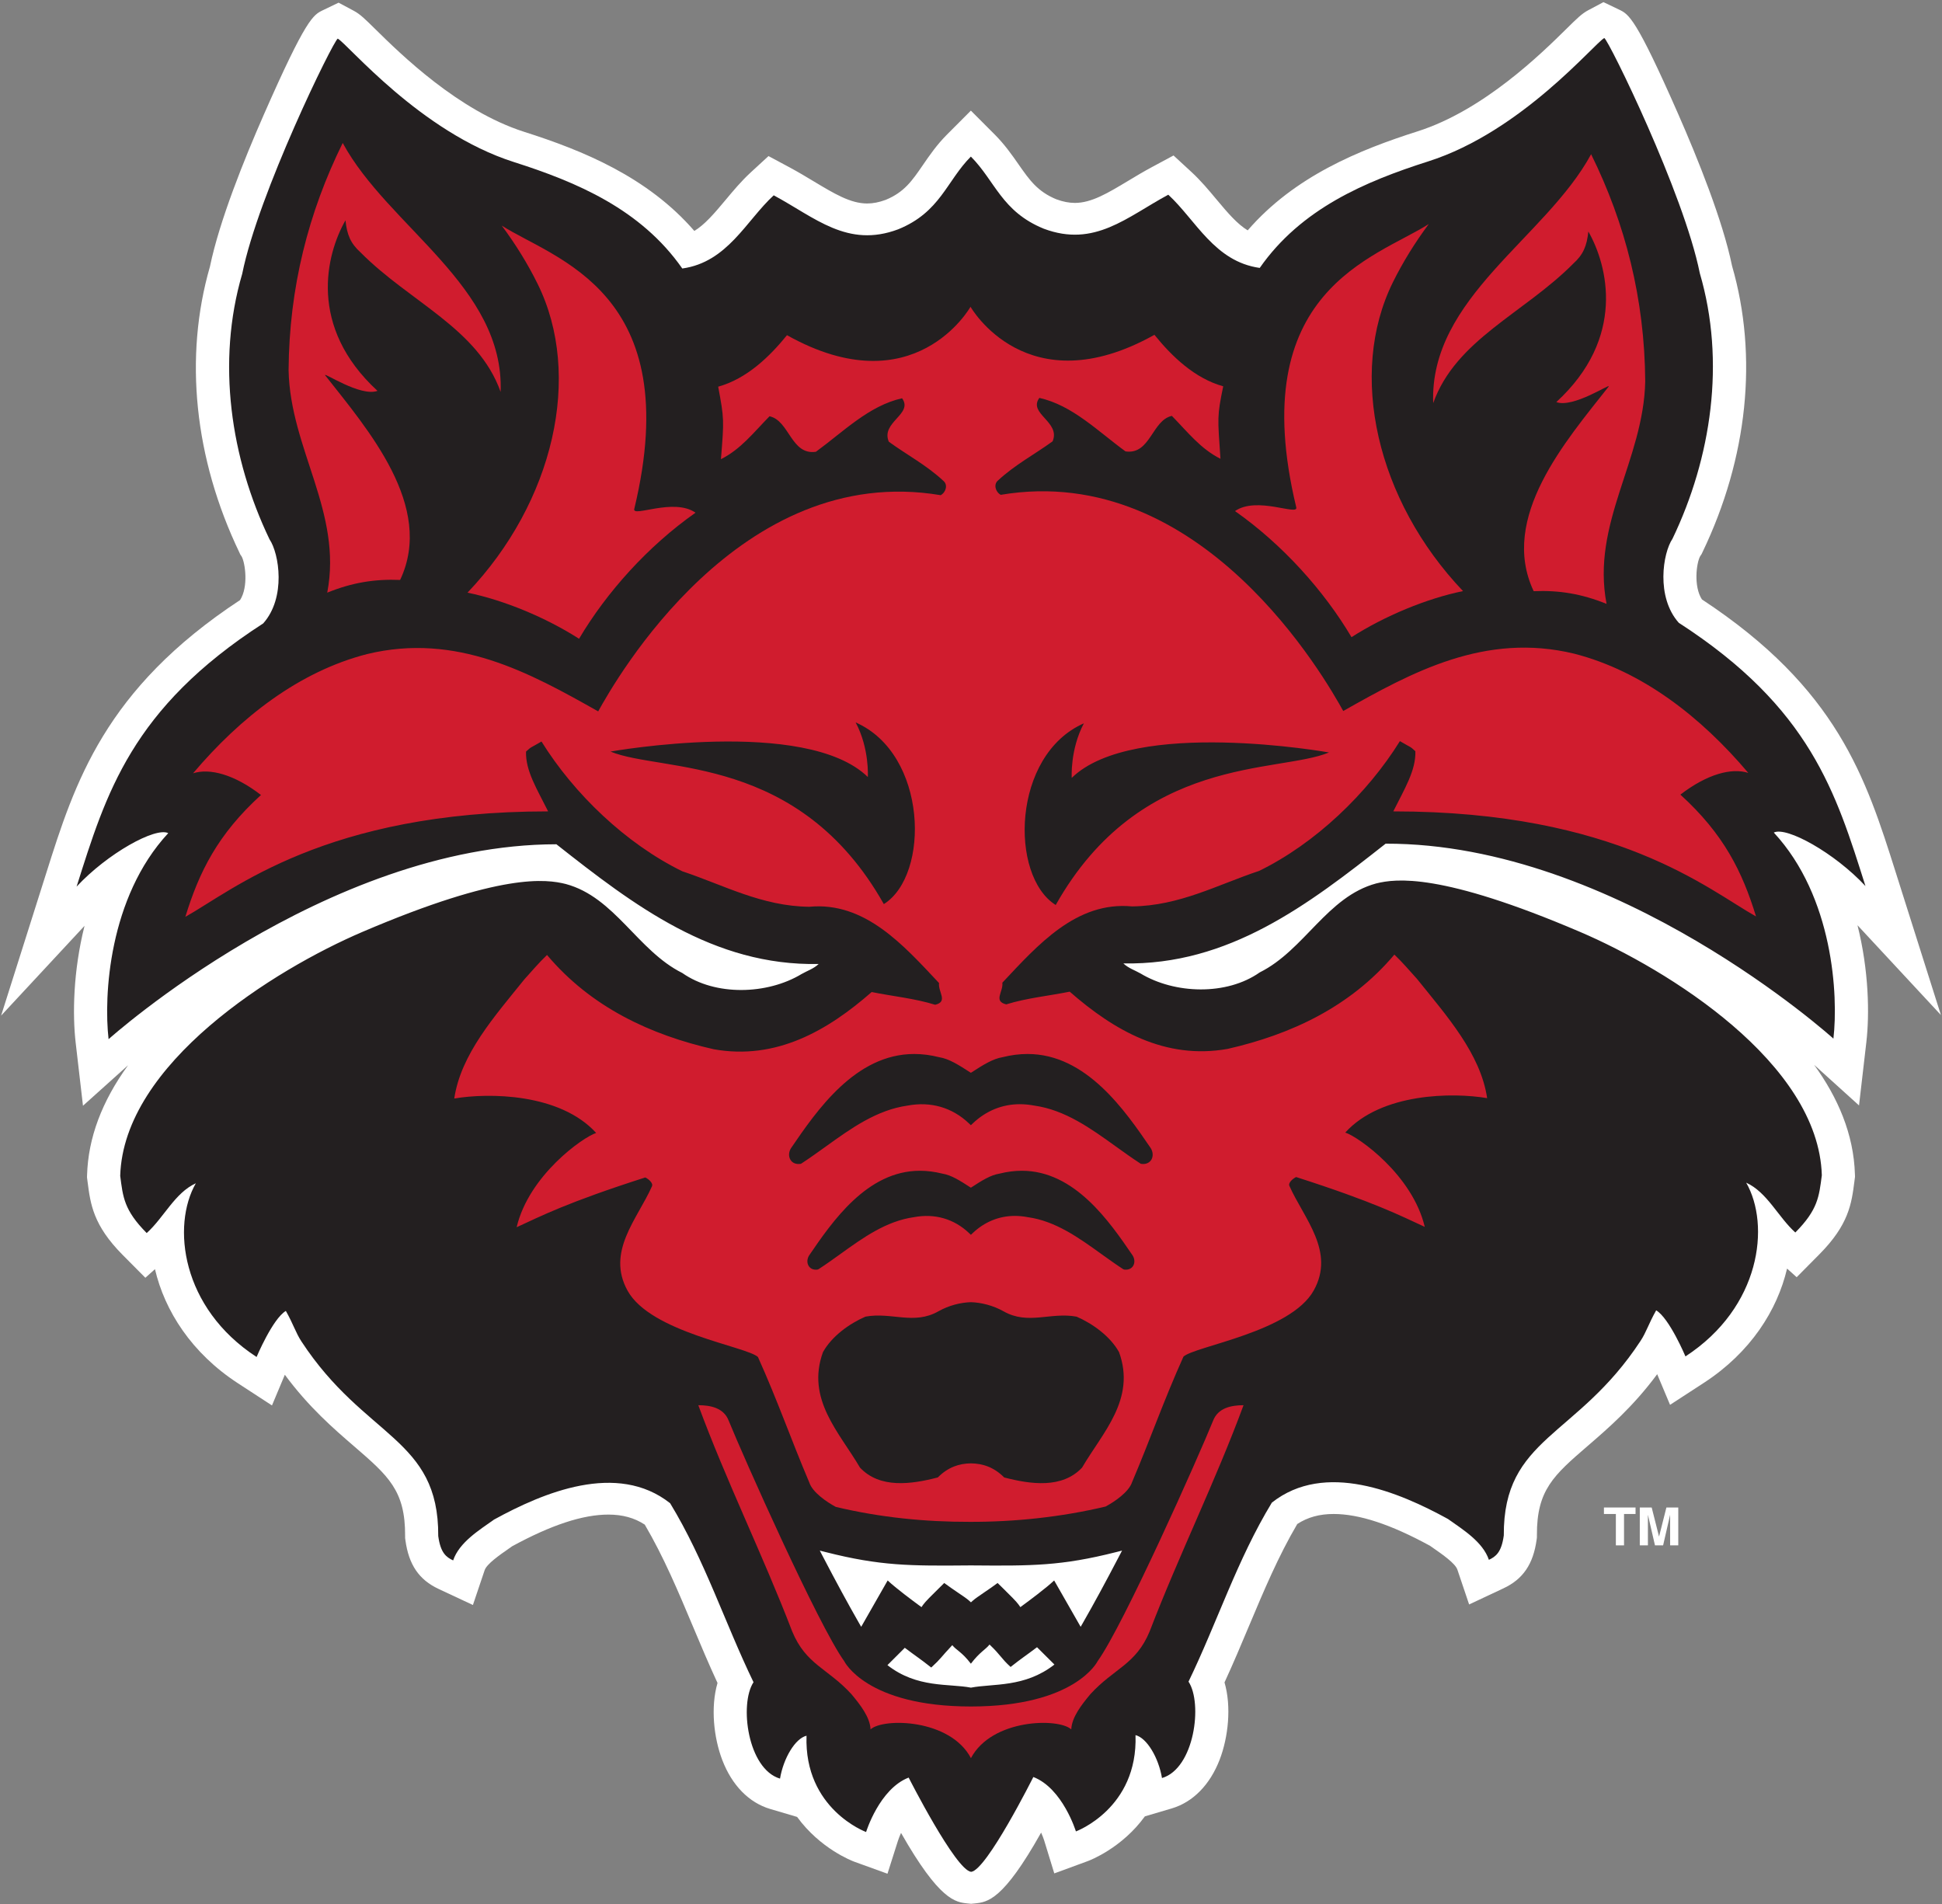
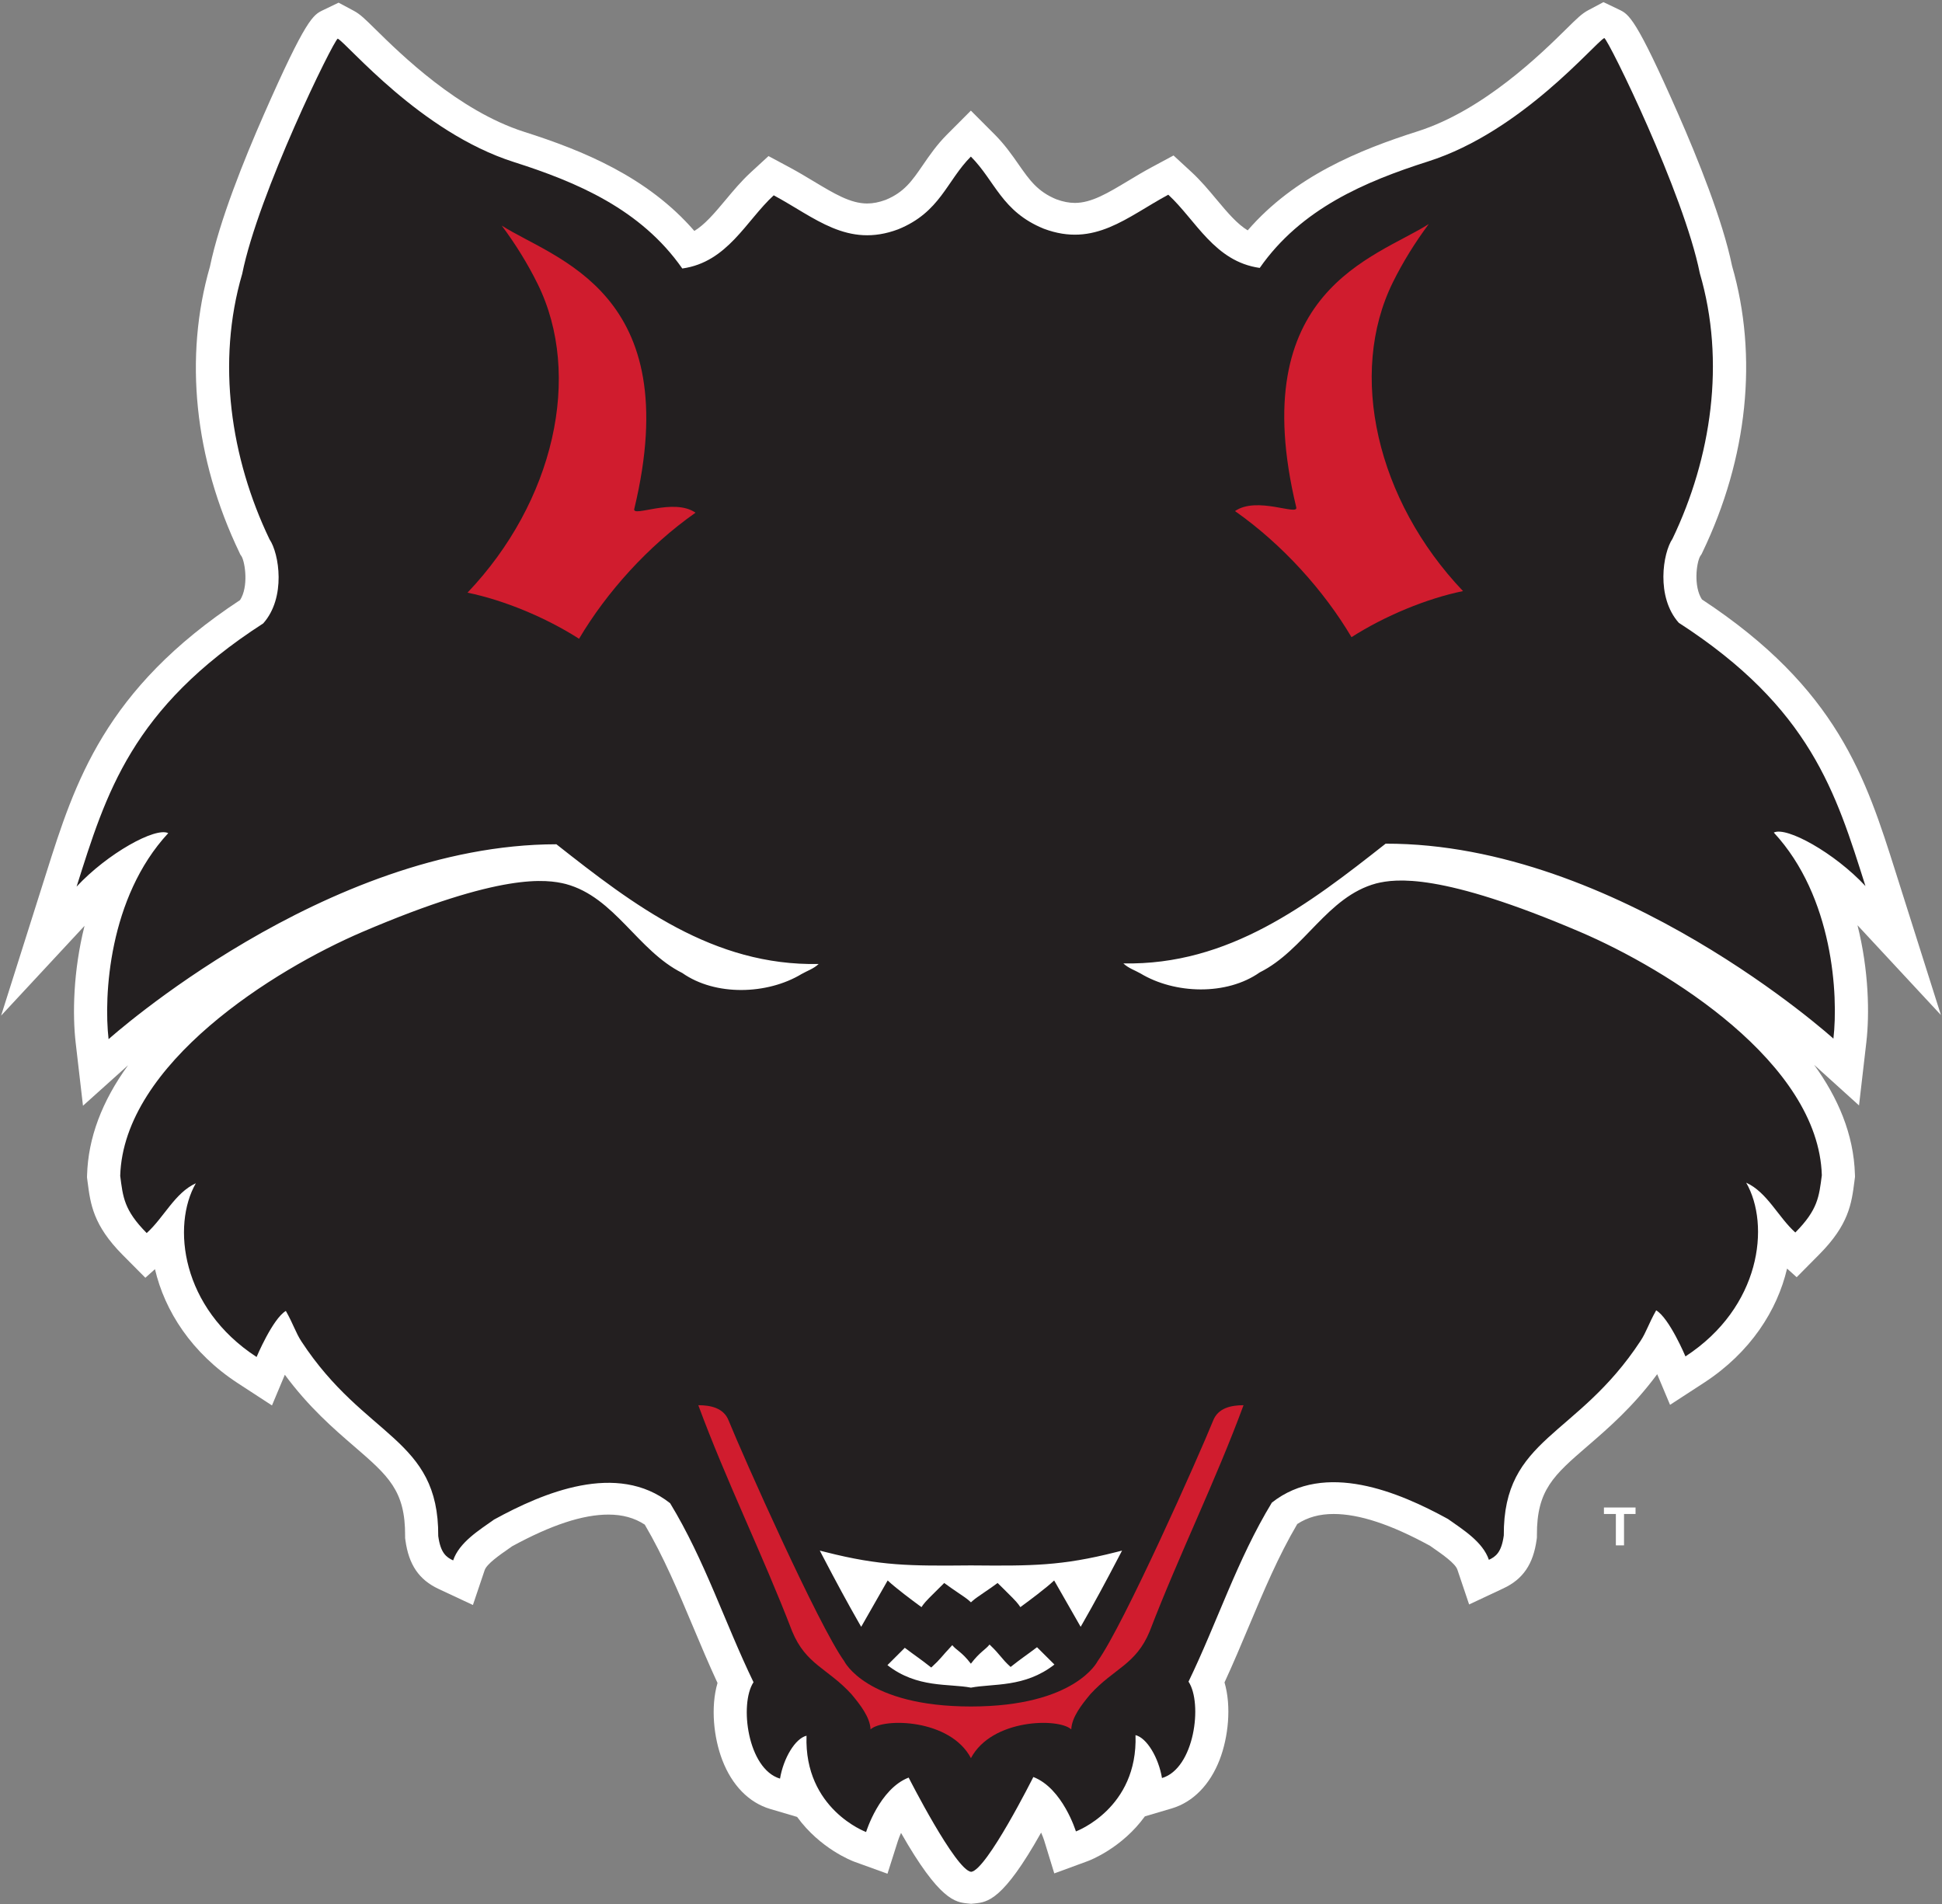
<svg xmlns="http://www.w3.org/2000/svg" width="821" height="805" viewBox="0 0 821 805" fill="none">
  <rect x="0" y="0" width="821" height="805" fill="#808080" stroke="none" />
  <path d="M820.539 429.102L801.446 368.816C788.811 328.868 776.868 291.128 719.509 253.408C715.9 247.851 717.178 237.905 718.789 235.09L719.346 234.268L719.774 233.376C738.887 193.568 743.305 150.632 732.24 112.398C728.305 93.209 717.708 66.952 709.484 48.233C691.567 7.45 688.597 6.035 684.492 4.066L677.879 0.903L671.425 4.333C668.74 5.767 666.802 7.678 662.129 12.287C651.7 22.557 627.284 46.609 599.35 55.51C574.661 63.366 547.298 74.496 527.471 97.388C523.138 94.734 519.253 90.275 514.267 84.289C510.993 80.358 507.608 76.302 503.604 72.625L496.122 65.727L487.074 70.591C483.484 72.514 480.166 74.509 476.955 76.446C468.271 81.662 461.431 85.782 454.414 85.782C451.932 85.782 449.369 85.28 446.577 84.25C438.609 80.957 435.245 76.126 430.598 69.476C427.88 65.576 424.797 61.156 420.568 56.905L410.447 46.766L400.331 56.905C396.025 61.228 392.923 65.746 390.181 69.743C385.603 76.419 382.29 81.257 374.429 84.492C371.641 85.522 369.078 86.024 366.599 86.024C359.587 86.024 352.729 81.903 344.046 76.687C340.847 74.757 337.528 72.768 333.944 70.832L324.891 65.981L317.392 72.879C313.405 76.556 310.02 80.605 306.741 84.537C301.762 90.516 297.87 94.982 293.543 97.629C273.715 74.744 246.349 63.614 221.66 55.751C193.731 46.857 169.313 22.791 158.882 12.529C154.211 7.926 152.273 6.015 149.589 4.574L143.135 1.132L136.523 4.313C132.419 6.282 129.448 7.704 111.529 48.474C103.301 67.2 92.715 93.45 88.772 112.652C77.712 150.879 82.124 193.805 101.227 233.618L101.58 234.395L102.146 235.222C103.64 237.833 105.13 248.029 101.493 253.67C44.133 291.415 31.641 330.873 19.566 369.058L0.471 429.349L35.74 391.387C30.905 410.612 30.629 429.031 31.991 440.793L35.079 467.451L54.15 450.323C43.092 465.541 37.275 481.064 36.813 496.71L36.784 497.729L37.031 499.665C38.247 509.075 39.402 517.964 51.88 530.538L61.452 540.173L65.514 536.532C69.643 554.182 80.969 571.997 100.614 584.788L114.98 594.143L120.418 581.171C130.629 594.983 141.117 604.017 149.772 611.48C164.151 623.903 171.373 630.131 171.264 649.271V650.188L171.387 651.092C172.804 661.491 177.137 667.848 185.445 671.727L199.931 678.507L204.893 663.778C205.782 661.15 211.308 657.304 214.966 654.767C215.482 654.395 215.999 654.036 216.487 653.692C233.047 644.666 246.376 640.285 257.221 640.285C263.182 640.285 268.232 641.673 272.581 644.526C280.599 658.178 286.645 672.588 293.036 687.786C296.298 695.564 299.665 703.546 303.337 711.472C300.344 721.71 301.747 734.672 305.376 744.106C309.473 754.767 316.66 762.102 325.636 764.743L336.989 768.1C346.768 781.551 360.242 786.69 361.143 787.021L375.191 792.108L379.566 778.336C379.906 777.274 380.365 776.095 380.922 774.855C397.211 803.459 403.944 804.144 409.071 804.679L410.566 804.822L412.056 804.679C417.472 804.119 424.027 803.439 440.146 774.725C440.669 775.904 441.11 777.032 441.426 778.018L445.709 791.97L459.857 786.779C460.768 786.441 474.247 781.311 484.01 767.858L495.379 764.501C504.337 761.847 511.537 754.512 515.637 743.859C519.263 734.417 520.668 721.456 517.674 711.233C521.334 703.304 524.698 695.317 527.961 687.538C534.355 672.339 540.4 657.936 548.432 644.272C552.781 641.419 557.828 640.031 563.789 640.031C574.629 640.031 587.961 644.424 604.514 653.451C605.016 653.797 605.531 654.156 606.046 654.52C609.708 657.07 615.23 660.91 616.117 663.537L621.085 678.28L635.581 671.472C643.875 667.599 648.203 661.241 649.629 650.863L649.746 649.946V649.034C649.637 629.881 656.859 623.649 671.241 611.238C679.896 603.763 690.385 594.728 700.594 580.937L706.031 593.888L720.4 584.541C740.043 571.742 751.36 553.94 755.499 536.282L759.563 539.936L769.127 530.283C781.613 517.715 782.768 508.834 783.971 499.415L784.223 497.487L784.189 496.456C783.699 479.429 776.923 463.911 766.938 450.152L785.922 467.319L789.021 440.555C790.381 428.789 790.102 410.357 785.276 391.145L820.539 429.102Z" fill="white" />
  <path d="M788.641 374.578C776.142 335.146 765.512 299.324 709.729 263.29C700.016 252.41 702.966 233.779 707.065 227.755C723.486 193.524 729.583 152.894 718.613 115.508C711.843 81.695 680.096 16.969 678.232 16.076C674.024 18.312 643.303 55.673 603.759 68.243C577.205 76.713 550.073 88.182 532.566 113.265C513.426 110.572 505.581 93.066 493.906 82.314C476.41 91.722 462.77 104.743 441.296 96.697C423.462 89.447 420.714 76.492 410.448 66.196C400.177 76.492 397.546 89.695 379.718 96.939C358.241 104.997 344.605 91.964 327.095 82.568C315.423 93.307 307.586 110.826 288.446 113.506C270.93 88.43 243.801 76.954 217.248 68.504C177.709 55.907 146.992 18.567 142.787 16.33C140.921 17.223 109.177 81.936 102.398 115.749C91.43 153.148 97.524 193.766 113.948 228.002C118.037 234.021 120.994 252.644 111.277 263.539C55.484 299.558 44.869 335.388 32.377 374.82C45.373 360.832 65.756 349.516 71.124 352.211C45.92 379.373 43.815 421.174 45.907 439.308C45.907 439.308 137.498 357.004 235.222 356.91C267.898 382.664 301.522 408.409 346.097 407.522C344.008 409.529 341.201 410.425 338.867 411.771C324.387 420.506 302.445 421.174 288.446 411.33C269.541 401.919 259.965 379.297 239.186 373.707C231.019 371.687 212.097 368.783 153.248 393.947C115.979 409.886 52.223 449.61 50.819 497.085C51.984 506.045 52.399 511.564 62.02 521.268C69.25 514.773 73.921 504.249 82.793 500.225C72.527 518.13 76.605 552.926 108.473 573.658C108.473 573.658 115.243 557.531 120.843 554.187C124.13 560.006 125.006 563.394 127.457 567.125C154.377 608.181 185.509 607.731 185.271 649.348C186.245 656.509 188.645 658.29 191.571 659.657C194.138 652.04 202.541 646.889 208.842 642.407C229.623 630.997 260.894 617.784 283.302 635.479C298.014 659.657 306.42 686.064 318.556 711.146C312.487 720.335 316.05 747.842 329.758 751.904C331.218 743.245 336.189 734.901 340.967 733.773C339.9 764.828 366.148 774.478 366.148 774.478C366.148 774.478 371.75 756.247 384.143 751.466C384.143 751.466 404.022 790.648 410.566 791.313C417.101 790.648 436.854 751.219 436.854 751.219C449.253 756 454.853 774.223 454.853 774.223C454.853 774.223 481.109 764.58 480.049 733.518C484.813 734.66 489.793 742.998 491.243 751.662C504.964 747.608 508.53 720.086 502.458 710.907C514.594 685.83 522.992 659.41 537.693 635.225C560.109 617.529 591.394 630.742 612.162 642.158C618.465 646.635 626.868 651.793 629.446 659.41C632.359 658.048 634.761 656.26 635.744 649.106C635.5 607.489 666.635 607.927 693.553 566.865C696.006 563.152 696.883 559.764 700.166 553.94C705.767 557.281 712.543 573.416 712.543 573.416C744.407 552.679 748.485 517.88 738.215 499.97C747.085 504 751.755 514.526 758.993 521.034C768.618 511.322 769.019 505.79 770.195 496.838C768.794 449.363 705.236 409.886 667.963 393.947C609.111 368.783 589.992 371.445 581.812 373.465C561.041 379.055 551.47 401.664 532.566 411.075C518.561 420.939 496.628 420.252 482.147 411.516C479.813 410.184 477.006 409.287 474.907 407.275C519.492 408.167 553.105 382.417 585.786 356.66C683.711 356.443 775.095 439.074 775.095 439.074C777.195 420.939 775.082 379.131 749.892 351.961C755.255 349.274 775.632 360.59 788.641 374.578ZM410.477 713.444C401.141 711.643 387.731 713.762 375.172 703.931L382.516 696.601C387.426 700.317 388.713 701.014 393.691 704.939C397.974 701.014 397.57 700.806 402.588 695.48C404.309 697.65 406.645 698.33 410.448 703.322C414.249 698.33 416.615 697.403 418.341 695.225C423.343 699.998 422.963 700.767 427.238 704.7C432.227 700.767 433.511 700.062 438.41 696.354L445.768 703.676C433.195 713.515 419.83 711.643 410.477 713.444ZM473.197 657.727C467.276 669.074 462.415 678.039 457.877 685.947L456.858 687.727L445.656 668.133C442.18 671.414 434.776 676.91 432.351 678.678L431.366 679.406L430.674 678.41C429.77 677.099 426.906 674.282 424.381 671.791C423.454 670.884 422.562 670.005 421.747 669.203C419.884 670.599 417.845 671.995 416.015 673.233C413.979 674.633 412.21 675.828 411.281 676.656L410.477 677.379L409.677 676.656C408.769 675.828 407.006 674.641 404.954 673.258C403.117 672 401.053 670.612 399.18 669.203C398.38 669.998 397.485 670.879 396.575 671.786C394.042 674.269 391.171 677.099 390.259 678.41L389.568 679.406L388.572 678.678C386.164 676.91 378.757 671.427 375.268 668.133L364.08 687.727L363.052 685.947C358.557 678.102 353.55 668.885 347.732 657.727L346.58 655.511L349.079 656.143C372.172 662.006 384.749 662.006 409.919 661.776H410.434H410.976C436.156 661.993 448.771 662.006 471.861 656.143L474.357 655.511L473.197 657.727Z" fill="#231F20" />
-   <path d="M211.646 165.678C202.078 138.81 173.324 127.778 152.405 106.686C148.204 102.878 146.683 99.24 146.056 93.13C137.882 107.455 130.036 138.08 159.592 165.233C152.405 167.889 136.522 157.078 137.457 158.644C155.428 181.49 183.864 214.045 169.158 245.168C158.418 244.73 148.895 246.263 138.344 250.542C144.886 216.515 122.705 189.869 122.002 156.497C122.243 121.565 130.408 89.766 144.886 60.438C164.031 95.81 213.28 121.128 211.646 165.678Z" fill="#D01C2E" />
  <path d="M268.14 215.166C267.237 218.879 284.808 210.301 294.04 216.74C273.968 230.842 256.469 250.321 244.8 270.034C230.791 261.061 213.072 253.708 197.641 250.543C234.142 212.211 246.43 158.739 227.281 120C223.086 111.498 217.952 103.211 212.119 95.374C234.514 109.698 290.235 123.339 268.14 215.166Z" fill="#D01C2E" />
-   <path d="M589.488 403.548C570.815 425.719 545.613 437.359 518.994 443.416C492.618 448.115 470.911 435.571 452.23 419.225C443.37 421.008 434.027 421.912 425.393 424.594C419.794 423.249 424.225 419.225 423.76 415.418C438.7 399.525 455.036 380.927 478.611 383.181C498.685 382.944 514.796 373.991 532.312 368.167C556.106 356.532 578.058 335.482 591.827 313.311C596.962 316.35 595.857 315.285 598.363 317.572C598.626 325.735 593.699 333.605 589.029 343.008C683.711 343.008 722.317 376.228 742.382 387.427C736.55 368.396 728.7 352.584 710.402 335.928C721.78 327.166 732.119 324.505 739.113 326.747C719.041 303.009 694.294 283.754 665.597 276.363C627.776 267.181 596.805 284.238 567.865 300.571C560.692 287.621 508.23 194.828 423.059 209.188C420.731 207.843 420.027 204.711 421.891 203.139C429.126 196.427 437.293 192.167 445.001 186.571C448.505 178.281 434.499 174.924 439.401 168.213C453.406 171.341 464.143 182.318 475.817 190.825C486.316 192.383 487.016 177.619 495.422 175.815C502.418 182.993 507.564 189.709 515.967 193.957C514.772 176.465 514.477 176.192 517.127 163.31C504.988 159.948 495.276 150.501 488.05 141.542C434.107 171.723 410.294 129.689 410.294 129.689C410.294 129.689 386.632 171.881 332.705 141.699C325.46 150.658 315.753 160.101 303.622 163.471C306.142 177.02 306.142 177.305 304.785 194.123C313.188 189.87 318.315 183.145 325.324 175.976C333.728 177.777 334.428 192.543 344.934 190.983C356.606 182.471 367.346 171.498 381.356 168.366C386.249 175.09 372.244 178.434 375.754 186.737C383.443 192.327 391.62 196.581 398.85 203.304C400.728 204.863 400.024 207.996 397.69 209.341C312.519 194.981 260.061 287.778 252.887 300.737C223.931 284.391 192.973 267.339 155.154 276.515C126.446 283.907 101.701 303.169 81.623 326.907C88.627 324.665 98.971 327.327 110.335 336.081C92.044 352.738 84.199 368.554 78.357 387.592C98.438 376.381 137.499 343.008 231.723 343.008C227.056 333.605 222.125 325.893 222.388 317.725C224.884 315.445 223.777 316.507 228.919 313.472C242.691 335.635 264.63 356.685 288.446 368.333C305.958 374.157 322.056 383.118 342.133 383.334C365.713 381.092 382.054 399.685 396.987 415.578C396.522 419.378 400.959 423.415 395.357 424.765C386.725 422.073 377.384 421.174 368.509 419.378C349.836 435.729 328.126 448.267 301.747 443.568C275.141 437.525 249.926 425.88 231.256 403.709C227.757 407.071 224.722 410.649 221.687 414.011C209.078 429.68 194.84 445.586 192.044 464.395C206.503 461.919 236.731 462.115 252.029 478.95C246.429 480.741 223.594 496.875 218.421 518.805C228.692 514.111 239.505 508.418 272.808 497.76C274.209 498.434 276.304 500.225 275.598 501.562C269.542 515.226 256.152 529.17 265.336 545.675C275.16 563.317 315.524 569.183 320.423 573.658C328.818 592.301 334.428 608.571 342.133 626.705C343.53 630.964 349.607 635.021 353.346 637.038C372.146 641.52 391.204 643.405 410.052 643.354C428.9 643.405 448.603 641.355 467.409 636.88C471.144 634.86 477.206 630.805 478.611 626.544C486.316 608.418 491.933 592.143 500.318 573.512C505.225 569.035 545.592 563.159 555.402 545.522C564.602 529.01 551.21 515.061 545.138 501.397C544.437 500.064 546.542 498.269 547.947 497.589C581.247 508.26 592.063 513.953 602.33 518.652C597.147 496.723 574.319 480.588 568.723 478.785C584.005 461.958 614.233 461.767 628.708 464.237C625.902 445.42 611.668 429.527 599.07 413.851C596.033 410.489 592.995 406.911 589.488 403.548ZM458.223 305.785C452.331 316.897 453.085 328.847 453.085 328.847C479.237 303.314 561.862 318.1 561.862 318.1C540.386 327.034 482.24 318.876 446.314 382.587C426.707 370.268 427.796 319.143 458.223 305.785ZM373.649 382.205C337.726 318.494 279.578 326.652 258.101 317.725C258.101 317.725 340.728 302.94 366.878 328.473C366.878 328.473 367.64 316.515 361.736 305.403C392.168 318.769 393.256 369.899 373.649 382.205ZM457.453 620.427C449.041 629.385 435.745 627.5 424.538 624.591C420.176 620.215 415.437 618.695 410.477 618.631H410.434C405.496 618.695 400.825 620.21 396.463 624.583C385.265 627.494 371.96 629.379 363.565 620.419C354.917 605.634 340.684 591.524 347.919 571.603C351.655 564.878 359.128 559.51 365.899 556.601C376.872 554.581 386.337 560.243 396.7 554.359C401.118 551.856 406.152 550.608 410.448 550.494C414.741 550.608 419.884 551.869 424.297 554.373C434.665 560.243 444.137 554.589 455.116 556.606C461.876 559.522 469.35 564.891 473.088 571.607C480.323 591.545 466.081 605.655 457.453 620.427ZM479.07 535.11C478.443 536.154 477.325 536.748 475.977 536.748C475.764 536.748 475.515 536.74 475.281 536.709L474.84 536.544C471.708 534.499 468.583 532.265 465.566 530.093C456.075 523.267 446.256 516.199 434.555 514.564C432.662 514.2 430.817 514.021 429.046 514.021C422.358 514.021 416.191 516.551 411.191 521.314L410.448 522.014L409.712 521.314C403.377 515.269 395.179 512.901 386.39 514.552C374.634 516.199 364.818 523.267 355.337 530.093C352.312 532.265 349.191 534.499 346.052 536.544L345.614 536.709C343.886 536.944 342.55 536.32 341.836 535.11C341.093 533.857 341.178 532.156 342.048 530.755C351.808 516.474 366.528 494.932 388.904 494.932C391.992 494.932 395.179 495.347 398.404 496.15C402.151 496.74 405.836 499.096 410.448 502.089C415.062 499.096 418.742 496.74 422.589 496.137C425.712 495.347 428.9 494.932 431.993 494.932C454.37 494.932 469.084 516.474 478.831 530.729C479.718 532.156 479.808 533.857 479.07 535.11ZM486.753 490.246C486.058 491.4 484.813 492.075 483.323 492.075C483.074 492.075 482.813 492.049 482.543 492.024L482.282 491.978L482.062 491.845C478.565 489.571 475.095 487.07 471.726 484.663C461.185 477.065 450.273 469.221 437.264 467.388C435.148 466.992 433.098 466.796 431.127 466.796C423.694 466.796 416.833 469.598 411.271 474.901L410.448 475.673L409.625 474.901C402.578 468.189 393.482 465.541 383.698 467.382C370.622 469.221 359.707 477.073 349.153 484.663C345.8 487.07 342.333 489.571 338.841 491.845L338.613 491.978L338.35 492.024C336.436 492.283 334.941 491.596 334.142 490.246C333.321 488.845 333.42 486.96 334.384 485.414C345.248 469.527 361.605 445.568 386.489 445.568C389.921 445.568 393.477 446.018 397.056 446.931C401.232 447.592 405.321 450.208 410.448 453.527C415.572 450.208 419.671 447.592 423.949 446.897C427.418 446.018 430.974 445.568 434.399 445.568C459.284 445.568 475.653 469.527 486.488 485.369C487.473 486.96 487.574 488.858 486.753 490.246Z" fill="#D01C2E" />
-   <path d="M605.895 170.429C615.467 143.557 644.213 132.519 665.135 111.426C669.337 107.625 670.851 103.993 671.493 97.877C679.668 112.215 687.503 142.82 657.945 169.978C665.135 172.632 681.025 161.833 680.096 163.399C662.118 186.24 633.673 218.795 648.381 249.918C659.118 249.473 668.645 251.021 679.193 255.292C672.662 221.253 694.83 194.606 695.537 161.255C695.299 126.318 687.129 94.519 672.662 65.192C653.516 100.563 604.262 125.868 605.895 170.429Z" fill="#D01C2E" />
  <path d="M548.008 214.491C548.908 218.217 531.355 209.627 522.105 216.057C542.18 230.168 559.677 249.651 571.365 269.359C585.367 260.399 603.082 253.034 618.507 249.881C582.003 211.544 569.719 158.064 588.864 119.322C593.059 110.826 598.202 102.539 604.04 94.696C581.631 109.033 525.931 122.661 548.008 214.491Z" fill="#D01C2E" />
  <path d="M410.476 743.245C401.676 726.56 373.406 726.158 368.034 731.086C367.803 725.928 363.675 720.661 359.936 716.186C349.898 705.214 340.727 703.76 334.897 689.649C322.524 657.408 307.114 626.285 295.215 594.046C300.344 594.046 305.957 595.154 308.046 600.54C314.121 615.537 345.929 687.021 356.899 702.254C356.899 702.254 366.162 721.41 410.446 721.41C454.73 721.41 464.033 702.254 464.033 702.254C475.003 687.021 506.819 615.537 512.87 600.54C514.978 595.154 520.577 594.046 525.717 594.046C513.821 626.285 498.408 657.408 486.038 689.649C480.197 703.76 471.021 705.214 460.985 716.186C457.244 720.661 453.121 725.928 452.887 731.086C447.519 726.158 419.288 726.56 410.476 743.245Z" fill="#D01C2E" />
  <path fill-rule="evenodd" clip-rule="evenodd" d="M678.078 637.288V640.031H683.125V653.3H686.572V640.031H691.445V637.288H678.078Z" fill="white" />
-   <path fill-rule="evenodd" clip-rule="evenodd" d="M703.096 653.3L706.066 640.349V653.3H709.505V637.288H704.489L701.376 649.594L698.27 637.288H693.24V653.3H696.673V640.349L699.657 653.3H703.096Z" fill="white" />
</svg>